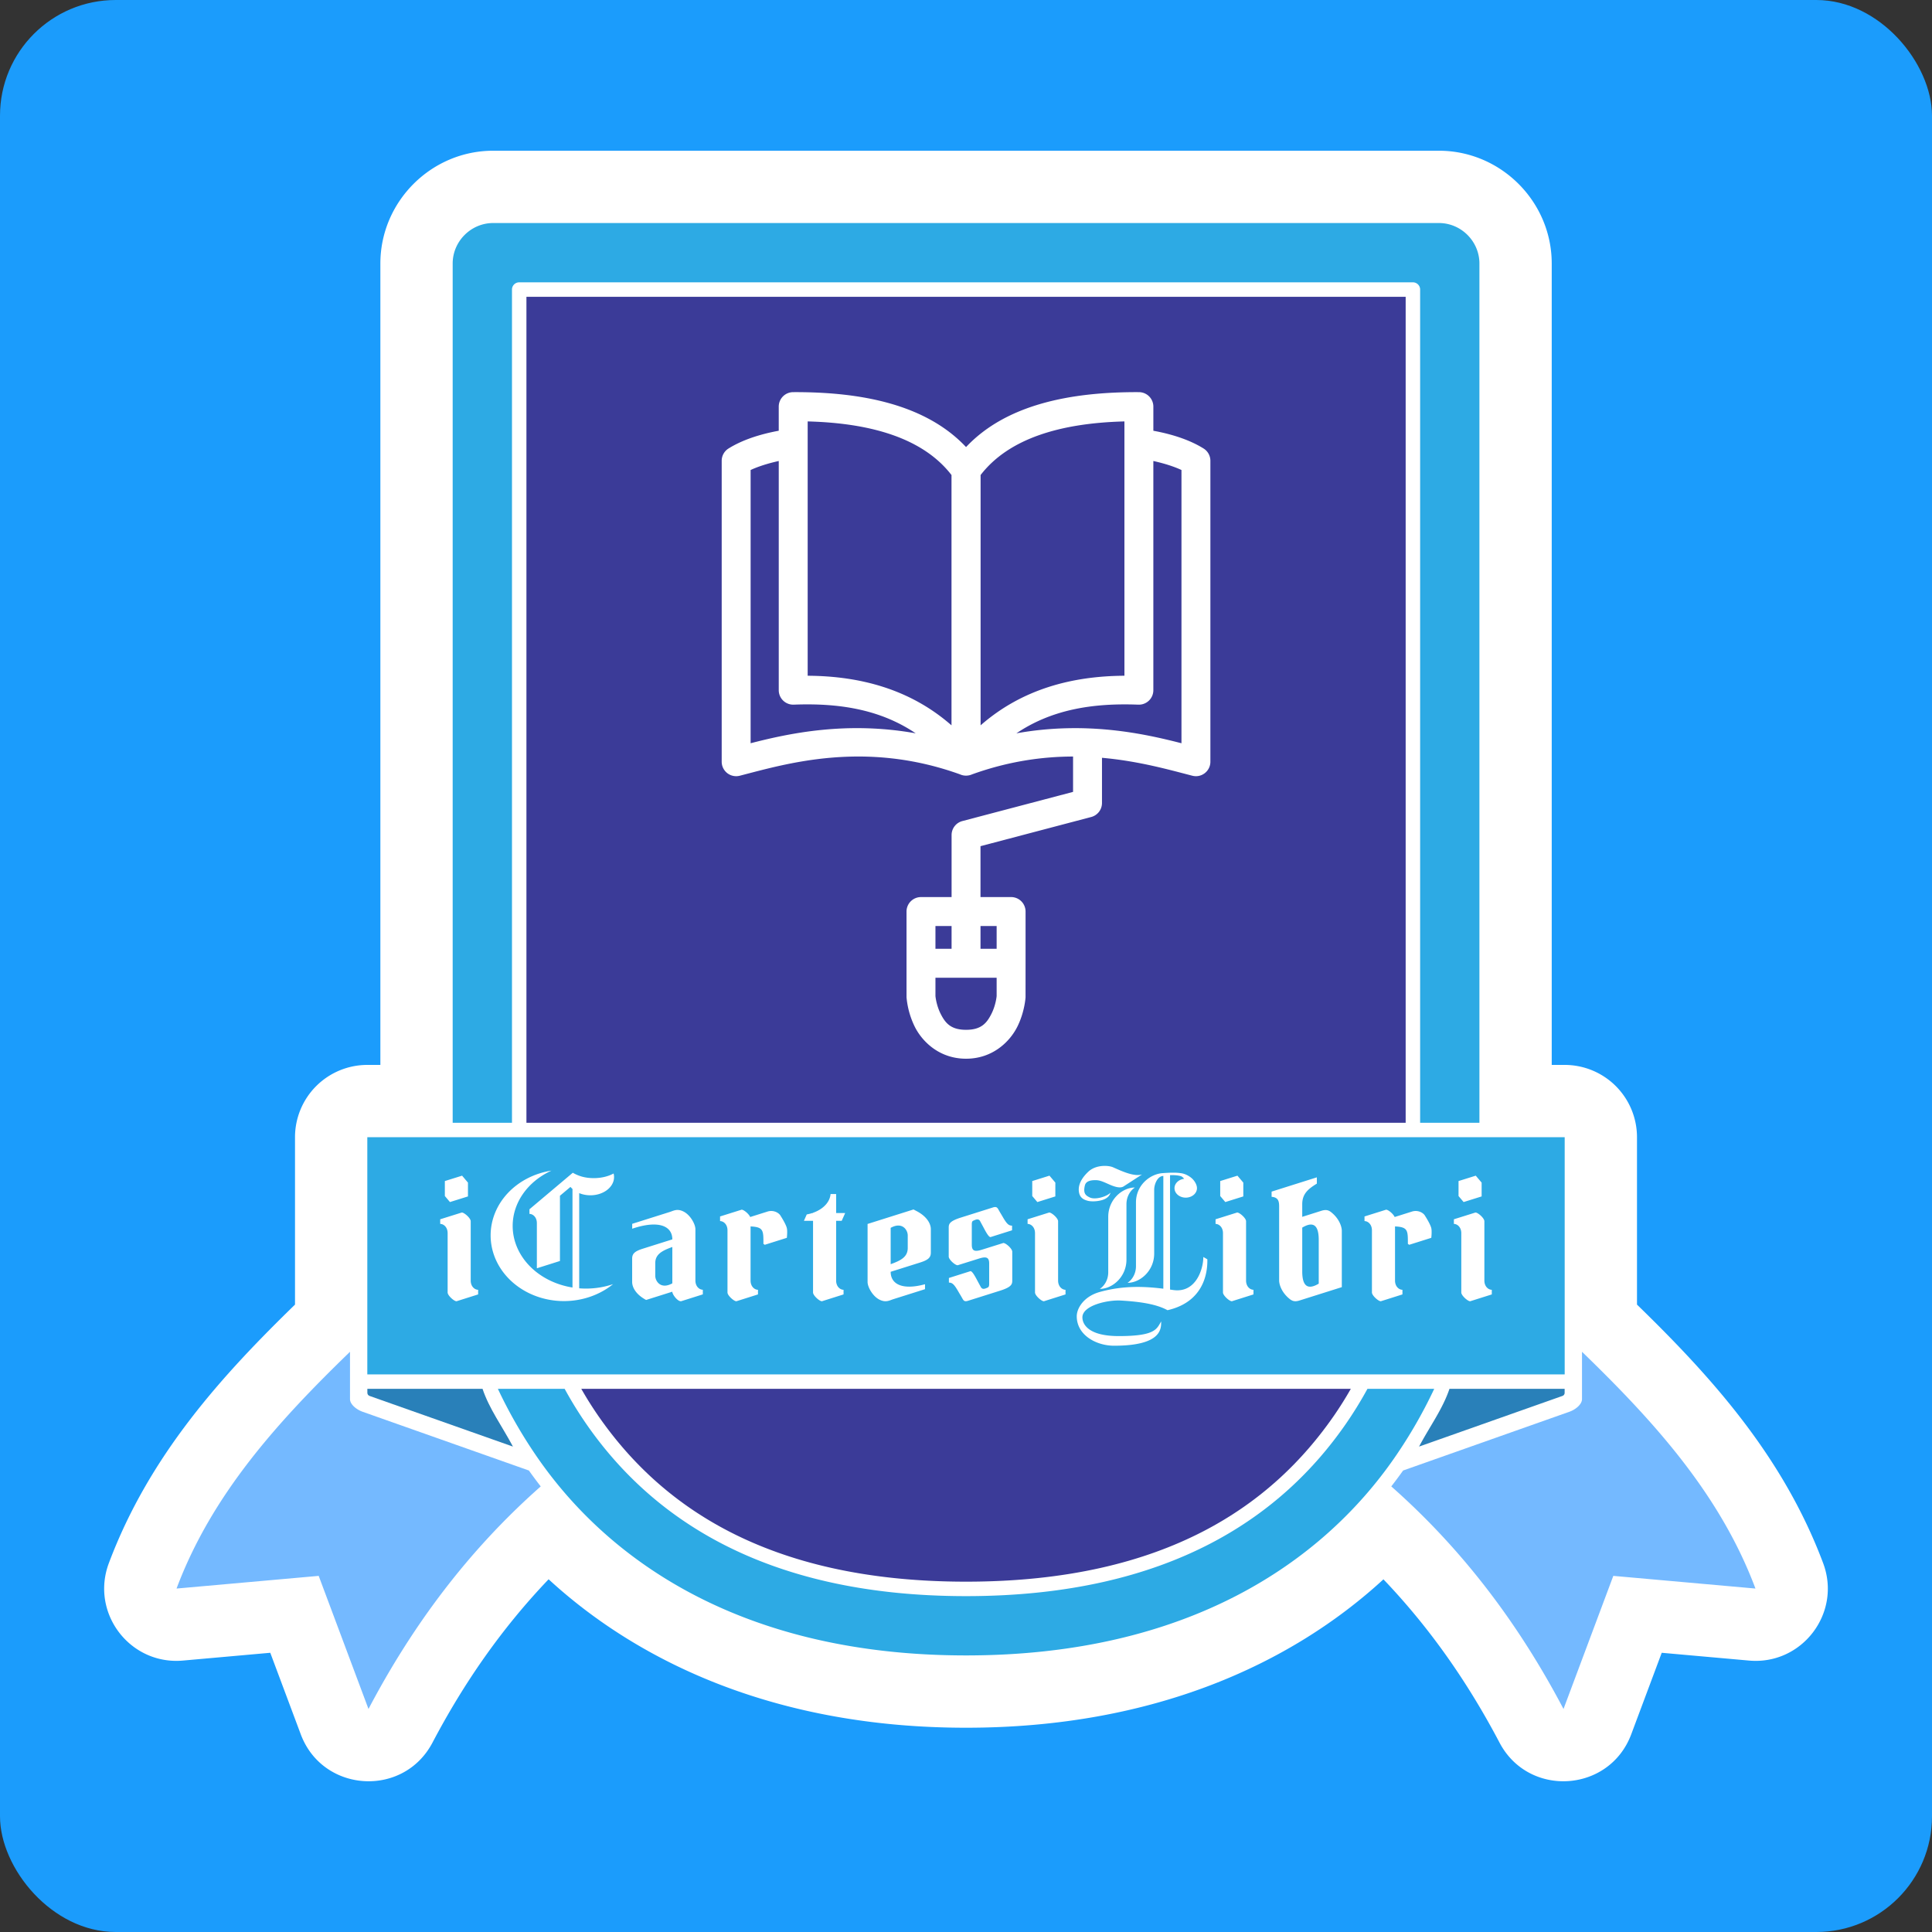
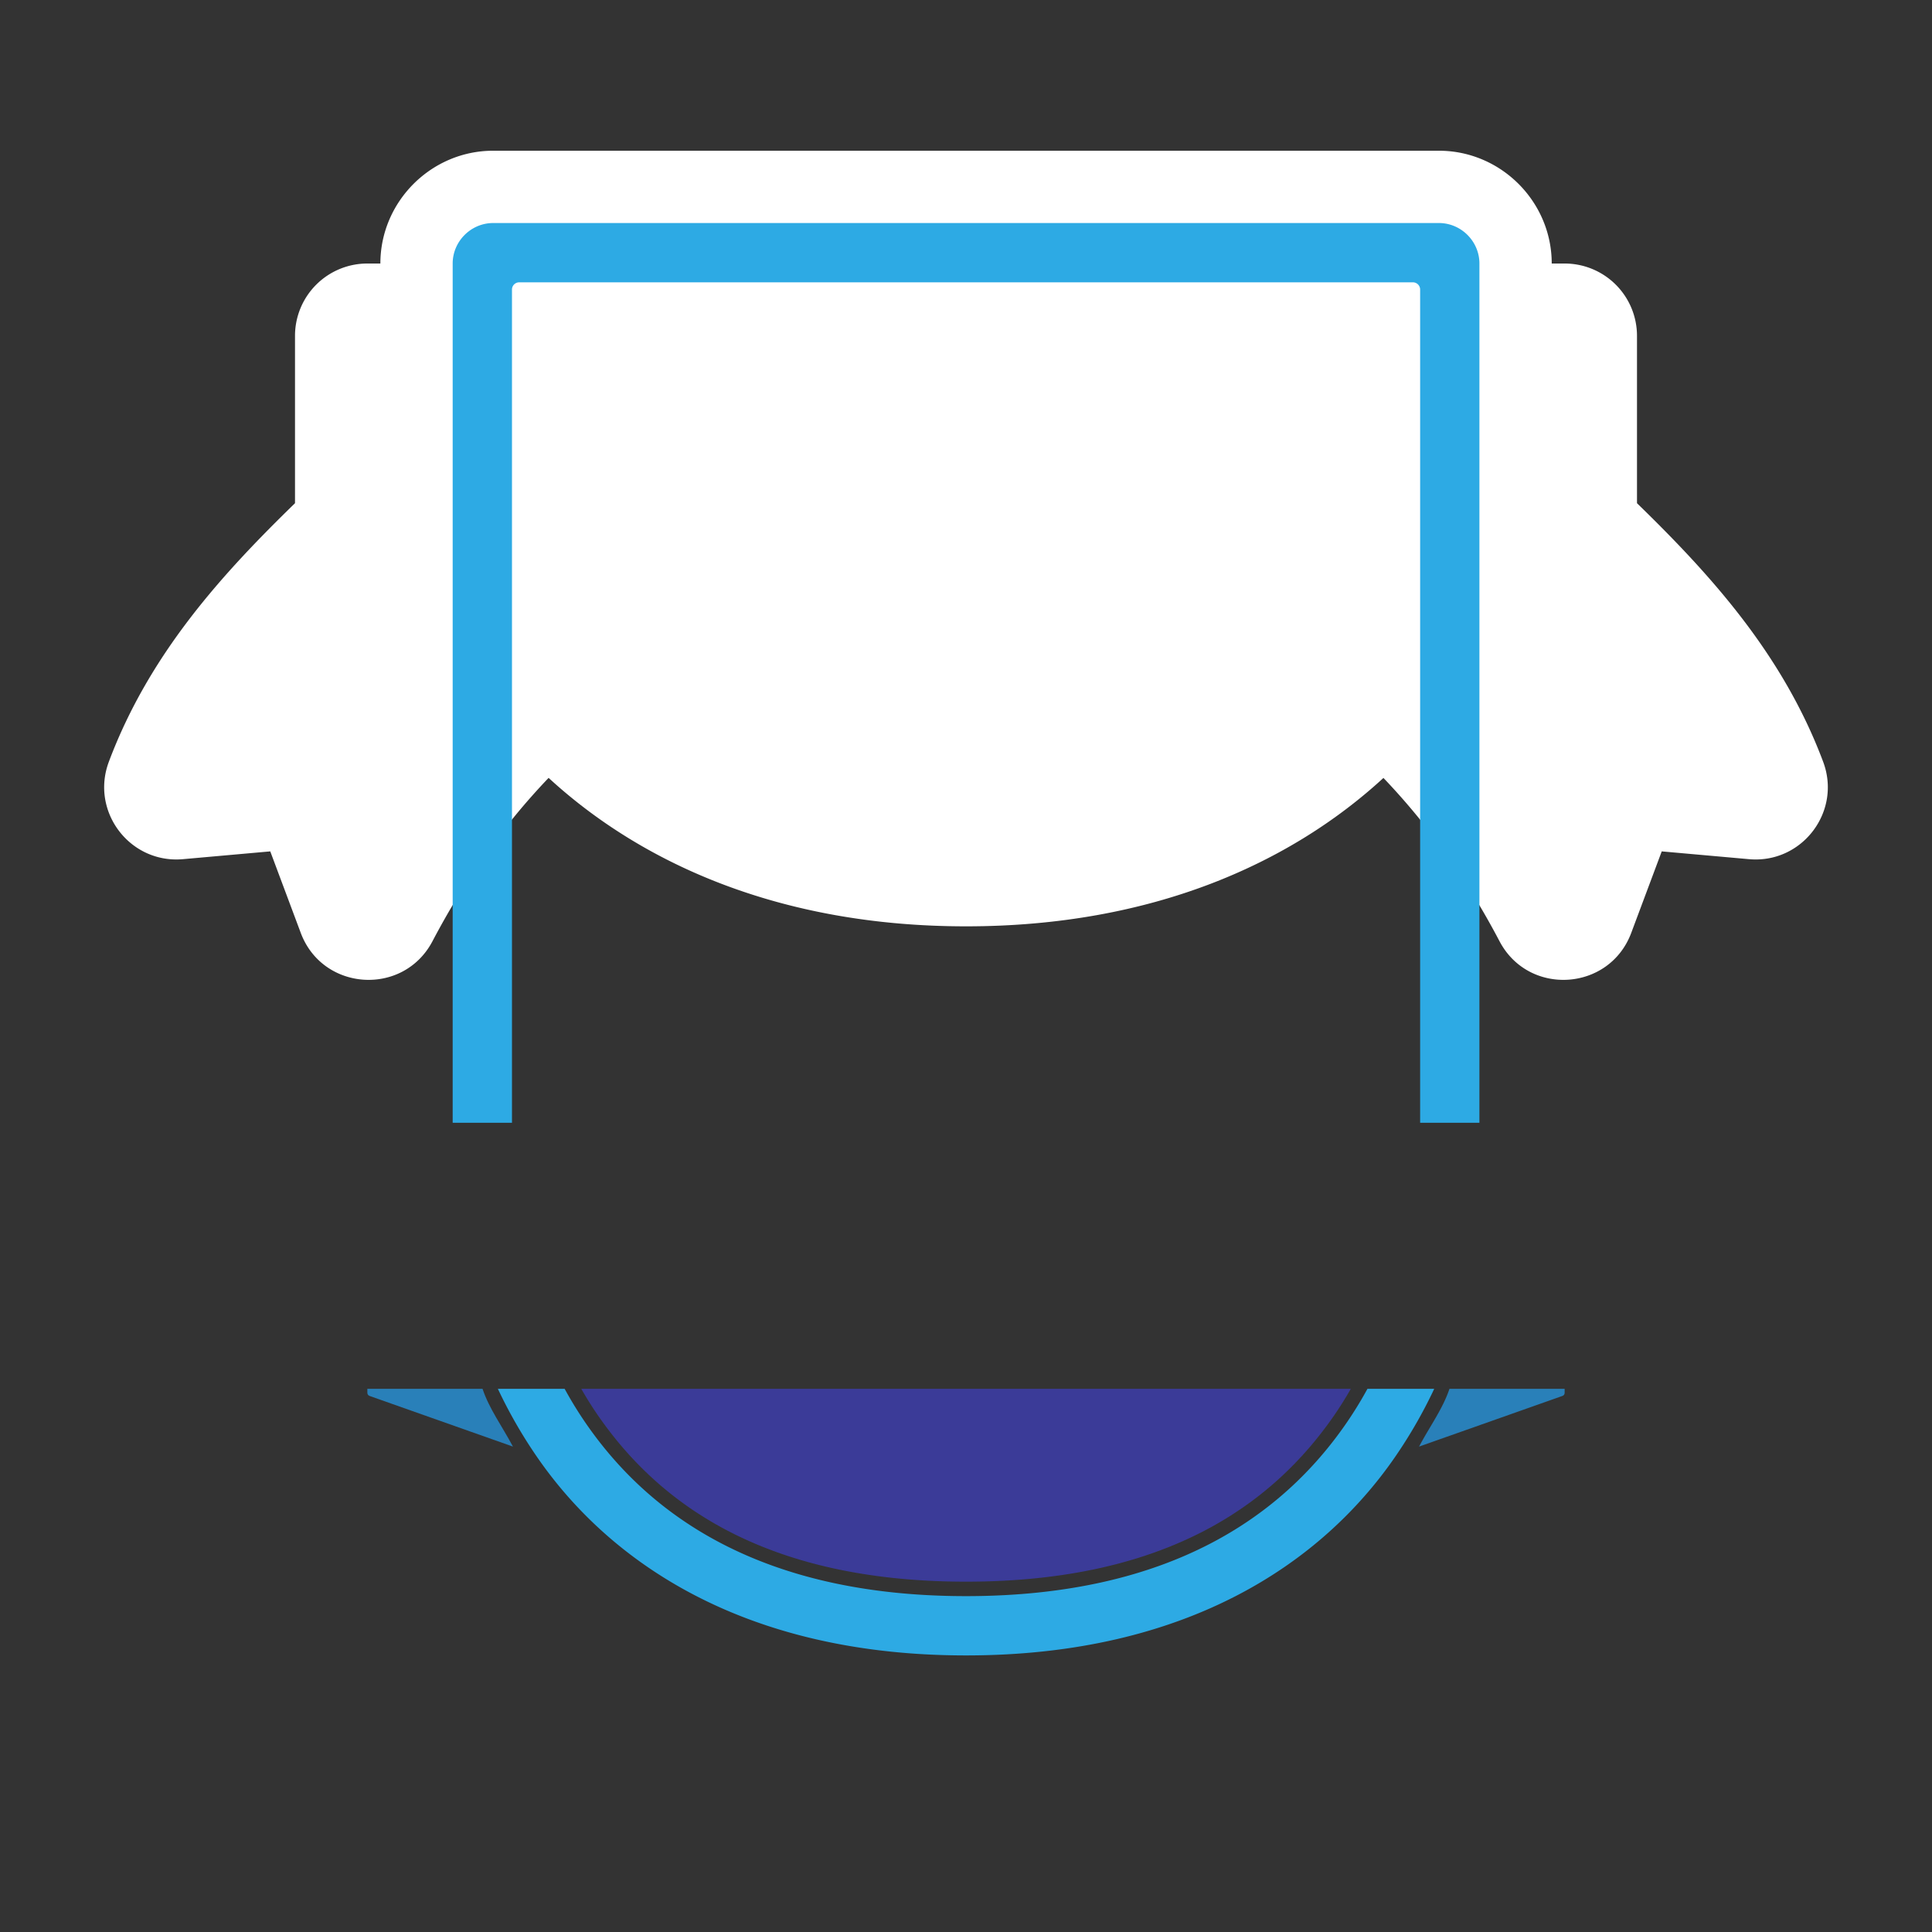
<svg xmlns="http://www.w3.org/2000/svg" width="200" height="200">
  <rect width="100%" height="100%" fill="#333333" stroke="none" />
-   <rect width="200" height="200" rx="11.976" ry="11.976" fill="#1b9cfc" paint-order="stroke fill markers" />
-   <path style="line-height:normal;font-variant-ligatures:normal;font-variant-position:normal;font-variant-caps:normal;font-variant-numeric:normal;font-variant-alternates:normal;font-variant-east-asian:normal;font-feature-settings:normal;font-variation-settings:normal;text-indent:0;text-align:start;text-decoration-line:none;text-decoration-style:solid;text-decoration-color:#000;text-transform:none;text-orientation:mixed;white-space:normal;shape-padding:0;shape-margin:0;inline-size:0;isolation:auto;mix-blend-mode:normal;solid-color:#000;solid-opacity:1" d="M51.052 15.603c-6.412 0-11.676 5.265-11.676 11.677v82.96h-1.352a7.486 7.486 0 00-7.485 7.485v17.326c-7.528 7.323-15.075 15.574-19.272 26.768-1.933 5.16 2.184 10.57 7.674 10.082l9.037-.806 3.157 8.44c2.267 6.052 10.624 6.581 13.635.861 3.258-6.191 7.175-11.836 12.022-16.91 9.542 8.776 23.842 15.368 43.213 15.368 19.367 0 33.666-6.589 43.208-15.362 4.844 5.07 8.76 10.715 12.017 16.904 3.011 5.72 11.368 5.191 13.635-.862l3.157-8.439 9.037.806c5.49.489 9.607-4.922 7.674-10.082-4.197-11.194-11.744-19.445-19.272-26.768v-17.326a7.486 7.486 0 00-7.485-7.485h-1.342V27.28c0-6.413-5.265-11.677-11.677-11.677z" color="#000" font-weight="400" font-family="sans-serif" overflow="visible" fill="#fff" paint-order="stroke fill markers" />
-   <path style="line-height:normal;font-variant-ligatures:normal;font-variant-position:normal;font-variant-caps:normal;font-variant-numeric:normal;font-variant-alternates:normal;font-variant-east-asian:normal;font-feature-settings:normal;font-variation-settings:normal;text-indent:0;text-align:start;text-decoration-line:none;text-decoration-style:solid;text-decoration-color:#000;text-transform:none;text-orientation:mixed;white-space:normal;shape-padding:0;shape-margin:0;inline-size:0;isolation:auto;mix-blend-mode:normal;solid-color:#000;solid-opacity:1" d="M54.496 30.723v85.505h91.018V30.723zm39.347 68.993v-5.354a1.497 1.497 0 011.497-1.497h3.168v-6.422a1.497 1.497 0 011.115-1.447l11.46-3.02v-3.66c-3.17.007-6.685.487-10.456 1.846a1.497 1.497 0 01-.574.13h-.023l-.021.001a1.61 1.61 0 01-.138-.005l-.044-.004a1.497 1.497 0 01-.444-.122c-9.906-3.57-18.044-1.081-22.803.142a1.497 1.497 0 01-1.87-1.45V47.7a1.497 1.497 0 01.705-1.27c1.377-.86 3.162-1.464 5.2-1.84v-2.498a1.497 1.497 0 011.49-1.497c7.06-.034 13.747 1.27 17.9 5.685 4.152-4.415 10.84-5.72 17.9-5.685a1.497 1.497 0 011.49 1.497v2.499c2.037.375 3.823.978 5.2 1.839a1.497 1.497 0 01.704 1.27v31.153c0 .978-.922 1.694-1.87 1.45-2.354-.605-5.539-1.519-9.352-1.856v4.681a1.497 1.497 0 01-1.116 1.448l-11.46 3.02v5.268h3.168a1.497 1.497 0 011.497 1.497v5.354l-.002 3.53s-.088 1.544-.872 3.082c-.784 1.538-2.56 3.271-5.287 3.271-2.729 0-4.504-1.733-5.288-3.271a8.673 8.673 0 01-.873-3.082zM83.61 43.625v26.328c5.446.029 10.628 1.4 14.889 5.134V49.175c-2.96-3.837-8.376-5.38-14.89-5.55zm32.79 0c-6.513.17-11.93 1.713-14.889 5.55v25.912c4.26-3.734 9.443-5.105 14.89-5.134zm-35.784 4.097c-1.16.258-2.156.58-2.912.934V76.94c3.955-1.02 9.92-2.31 17.089-1.027-3.626-2.448-7.851-3.153-12.623-2.968a1.497 1.497 0 01-1.554-1.496zm38.778 0V71.45a1.497 1.497 0 01-1.554 1.496c-4.772-.185-8.997.52-12.623 2.968 7.168-1.283 13.134.008 17.088 1.027V48.655c-.755-.354-1.751-.675-2.91-.933zM96.837 95.86v2.36h1.67v-2.36zm4.665 0v2.36h1.67v-2.36zm-4.665 5.354v1.897c.003.033.089.957.548 1.858.467.916 1.025 1.637 2.62 1.637 1.595 0 2.152-.72 2.62-1.638.458-.898.544-1.816.547-1.854v-1.9z" color="#000" font-weight="400" font-family="sans-serif" overflow="visible" fill="#3b3b98" paint-order="stroke fill markers" />
+   <path style="line-height:normal;font-variant-ligatures:normal;font-variant-position:normal;font-variant-caps:normal;font-variant-numeric:normal;font-variant-alternates:normal;font-variant-east-asian:normal;font-feature-settings:normal;font-variation-settings:normal;text-indent:0;text-align:start;text-decoration-line:none;text-decoration-style:solid;text-decoration-color:#000;text-transform:none;text-orientation:mixed;white-space:normal;shape-padding:0;shape-margin:0;inline-size:0;isolation:auto;mix-blend-mode:normal;solid-color:#000;solid-opacity:1" d="M51.052 15.603c-6.412 0-11.676 5.265-11.676 11.677h-1.352a7.486 7.486 0 00-7.485 7.485v17.326c-7.528 7.323-15.075 15.574-19.272 26.768-1.933 5.16 2.184 10.57 7.674 10.082l9.037-.806 3.157 8.44c2.267 6.052 10.624 6.581 13.635.861 3.258-6.191 7.175-11.836 12.022-16.91 9.542 8.776 23.842 15.368 43.213 15.368 19.367 0 33.666-6.589 43.208-15.362 4.844 5.07 8.76 10.715 12.017 16.904 3.011 5.72 11.368 5.191 13.635-.862l3.157-8.439 9.037.806c5.49.489 9.607-4.922 7.674-10.082-4.197-11.194-11.744-19.445-19.272-26.768v-17.326a7.486 7.486 0 00-7.485-7.485h-1.342V27.28c0-6.413-5.265-11.677-11.677-11.677z" color="#000" font-weight="400" font-family="sans-serif" overflow="visible" fill="#fff" paint-order="stroke fill markers" />
  <path d="M38.029 143.768v.408c0 .166.094.283.24.334l14.83 5.24c-1.133-2.133-2.447-3.893-3.148-5.982z" fill="#2980b9" />
-   <path d="M36.232 139.936c-7.462 7.221-14.3 14.758-17.956 24.51l14.715-1.312 5.155 13.778c4.491-8.538 10.24-16.334 17.83-23.04a44.599 44.599 0 01-1.224-1.645l-17.222-6.085c-.61-.216-1.298-.749-1.298-1.31z" fill="#74b9ff" />
  <path d="M161.971 143.768v.408a.34.34 0 01-.24.334l-14.83 5.24c1.133-2.133 2.447-3.893 3.148-5.982z" fill="#2980b9" />
-   <path d="M163.768 139.936c7.462 7.221 14.3 14.758 17.956 24.51l-14.715-1.312-5.155 13.778c-4.491-8.538-10.24-16.334-17.83-23.04a44.592 44.592 0 001.224-1.645l17.222-6.085c.61-.216 1.298-.749 1.298-1.31z" fill="#74b9ff" />
-   <path d="M38.024 117.725v24.55h123.952v-24.55zm76.4 2.968c.338.007.628.068.799.144.992.443 2.195.99 3.005.739l-1.909 1.238c-.395.257-1.092-.027-1.513-.212-.581-.256-.936-.434-1.404-.434-.748 0-1.02.229-1.097.554-.203.841.11 1.041.5 1.234.562.279 1.788-.086 2.154-.495-.068.256-.23.466-.526.63-.461.252-1.305.337-1.8.22-.705-.166-.884-.548-.942-.923-.124-.8.373-1.53.965-2.089.505-.477 1.204-.618 1.767-.606zm-57.338.49a7.59 6.488 0 00-4.014 5.723 7.59 6.488 0 006.192 6.377v-10.2a2.038 2.038 0 01-.21-.215l-1.088.916v6.753l-2.39.754v-4.673c0-.621-.414-.955-.767-.955v-.48l4.487-3.781c.667.384 1.35.557 2.177.557.755 0 1.484-.171 2.047-.48.031.121.047.244.047.369 0 1.042-1.098 1.889-2.451 1.888a2.632 2.218 0 01-1.157-.224v9.854a7.59 6.488 0 00.703.028 7.59 6.488 0 002.804-.46 7.59 6.802 0 01-5.086 1.754 7.59 6.802 0 01-7.59-6.802 7.59 6.802 0 016.296-6.703zm64.346.212c.36 0 .519.014.788.047.377.045.772.217 1.12.504.276.227.57.663.57 1.054a1.163.98 0 11-1.331-.97c-.105-.144-.228-.246-.36-.282-.3-.084-.693-.114-1.096-.096v11.844l.33.046c2.339.339 3.115-2.157 3.115-3.42l.417.24c0 .551.141 4.3-4.125 5.269-1.192-.655-2.936-.887-4.826-.999-1.381-.081-3.984.51-3.984 1.738 0 .695.59 1.941 3.765 1.941 3.795 0 3.919-.733 4.388-1.516 0 .735.085 2.513-4.878 2.513-1.831 0-3.86-1.09-3.86-3.05 0-.81.71-2.054 2.4-2.52 2.423-.666 4.553-.58 6.563-.333v-11.67c-.59 0-.947.837-.947 1.432v6.598c0 1.783-1.446 3.032-2.76 3.032.392-.249.874-.845.874-1.725v-6.598c0-1.784 1.45-2.94 2.76-3.032h.001c.277-.02.656-.047 1.076-.047zm-73.597.31l.608.718v1.43l-1.864.583-.528-.624v-1.55zm60.806 0l.608.718v1.43l-1.863.583-.528-.624v-1.55zm19.458 0l.608.718v1.43l-1.864.583-.527-.624v-1.55zm24.67 0l.609.718v1.43l-1.865.583-.526-.624v-1.55zm-16.449.173v.65c-.93.568-1.513 1.072-1.513 2.139v1.3l1.975-.624c.139-.044.268-.072.392-.078.206-.01.4.045.604.204.835.646 1.126 1.49 1.126 1.946v5.83l-2.39.754-1.977.624c-.37.117-.668.128-.994-.125-.836-.647-1.127-1.49-1.127-1.947v-7.62c0-.49-.033-.983-.78-1.037v-.539zm-18.834 1.054c-.393.248-.875.844-.875 1.725v5.736c0 1.784-1.446 3.032-2.76 3.032.392-.248.874-.844.874-1.725v-5.736c0-1.783 1.446-3.033 2.76-3.033zm-31.506.674h.577v1.968h.935l-.359.807h-.577v6.182c0 .621.414.955.768.955v.48l-2.215.7c-.21.066-.943-.572-.943-.902v-7.416h-.946l.295-.663a3.28 2.313 0 00.57-.143h.081v-.028a3.28 2.313 0 001.814-1.94zm17.07 1.346c.122.01.212.082.302.248.155.286.309.525.406.695.46.806.656.983 1.01.983v.481l-2.216.699c-.21.066-.626-.786-.789-1.086l-.303-.56a.313.313 0 00-.283-.18c-.142.002-.283.072-.424.134-.137.06-.153.207-.153.416v2.062c0 .621.254.773 1.03.53l2.239-.701c.276.014.92.594.92.903v2.941c0 .389-.007.698-1.257 1.093l-3.322 1.047c-.276.087-.42.063-.564-.204-.156-.285-.309-.525-.406-.695-.46-.805-.656-.983-1.01-.983v-.48l2.216-.7c.21-.065.626.786.789 1.086l.304.56c.083.153.209.182.283.18.14-.002.282-.072.424-.134.136-.06.153-.207.153-.417v-2.06c0-.622-.254-.773-1.032-.53l-2.237.7c-.276-.014-.92-.594-.92-.903v-2.94c0-.39.006-.699 1.256-1.093l3.321-1.048a.722.722 0 01.262-.044zm-8.483.251l.347.183c1.031.546 1.446 1.283 1.446 1.861v2.42c0 .51-.265.761-1.109 1.028l-3.049.96c0 1.283 1.213 1.927 3.555 1.288v.512l-3.29 1.038c-.388.123-.785.392-1.474.019-.678-.368-1.181-1.294-1.181-1.799v-6.01zm-17.789.022c.238.012.746.443.883.76l1.789-.564c.639-.202 1.208.145 1.363.451 0 0 .53.813.64 1.26.08.33 0 1.008 0 1.008l-2.284.72-.14-.094c0-1.374.023-1.746-1.33-1.806v5.603c0 .621.414.955.767.955v.48l-2.215.7c-.21.065-.942-.572-.942-.902v-6.434c0-.622-.415-.955-.768-.955v-.48zm66.714 0c.238.012.745.443.883.76l1.789-.564c.639-.202 1.207.145 1.362.451 0 0 .53.813.64 1.26.08.33 0 1.008 0 1.008l-2.283.72-.14-.094c0-1.374.022-1.746-1.331-1.806v5.603c0 .621.415.955.768.955v.48l-2.215.7c-.21.065-.943-.572-.943-.902v-6.434c0-.622-.415-.955-.768-.955v-.48zm-73.352.029c.192 0 .41.05.667.19.679.368 1.181 1.294 1.181 1.799v5.314c0 .622.415.956.769.956v.48l-2.216.7c-.334.105-.943-.664-.943-.977l-2.712.855c-1.03-.547-1.445-1.284-1.445-1.862v-2.42c0-.51.265-.76 1.108-1.027l3.05-.962c0-1.387-1.417-2.03-4.153-1.105v-.506l3.886-1.226c.243-.077.49-.21.809-.21zm-22.332.264c.276.014.92.594.92.903v6.142c0 .621.415.955.768.955v.48l-2.216.7c-.21.065-.942-.572-.942-.902v-6.141c0-.622-.415-.956-.768-.956v-.48zm60.806 0c.276.014.92.594.92.903v6.142c0 .621.415.955.768.955v.48l-2.215.7c-.21.065-.943-.572-.943-.902v-6.141c0-.622-.414-.956-.768-.956v-.48zm19.458 0c.276.014.92.594.92.903v6.142c0 .621.415.955.768.955v.48l-2.215.7c-.21.065-.943-.572-.943-.902v-6.141c0-.622-.414-.956-.768-.956v-.48zm24.67 0c.277.014.92.594.92.903v6.142c0 .621.415.955.768.955v.48l-2.215.7c-.21.065-.943-.572-.943-.902v-6.141c0-.622-.414-.956-.767-.956v-.48zm-17.012 1.247c-.236-.01-.54.088-.923.317v4.528c0 1.17.323 2.1 1.708 1.273v-4.527c0-.847-.168-1.569-.785-1.59zm-42.75.103c-.222.002-.48.072-.778.238v3.762c1.123-.401 1.767-.782 1.767-1.685v-1.288c0-.436-.326-1.035-.99-1.027zm-23.381 2.22c-1.123.401-1.768.782-1.768 1.686v1.287c0 .58.58 1.452 1.768.79z" fill="#2daae4" paint-order="stroke fill markers" />
  <path style="line-height:normal;font-variant-ligatures:normal;font-variant-position:normal;font-variant-caps:normal;font-variant-numeric:normal;font-variant-alternates:normal;font-variant-east-asian:normal;font-feature-settings:normal;font-variation-settings:normal;text-indent:0;text-align:start;text-decoration-line:none;text-decoration-style:solid;text-decoration-color:#000;text-transform:none;text-orientation:mixed;white-space:normal;shape-padding:0;shape-margin:0;inline-size:0;isolation:auto;mix-blend-mode:normal;solid-color:#000;solid-opacity:1" d="M60.175 143.773a37.87 37.87 0 001.774 2.82c6.224 8.965 17.103 17.141 38.056 17.141 20.952 0 31.832-8.176 38.056-17.14a37.772 37.772 0 001.774-2.821z" color="#000" font-weight="400" font-family="sans-serif" overflow="visible" fill="#3b3b98" paint-order="stroke fill markers" />
  <path style="line-height:normal;font-variant-ligatures:normal;font-variant-position:normal;font-variant-caps:normal;font-variant-numeric:normal;font-variant-alternates:normal;font-variant-east-asian:normal;font-feature-settings:normal;font-variation-settings:normal;text-indent:0;text-align:start;text-decoration-line:none;text-decoration-style:solid;text-decoration-color:#000;text-transform:none;text-orientation:mixed;white-space:normal;shape-padding:0;shape-margin:0;inline-size:0;isolation:auto;mix-blend-mode:normal;solid-color:#000;solid-opacity:1" d="M51.541 143.773a49.684 49.684 0 004.137 7.174c7.45 10.731 21.306 20.422 44.327 20.422 23.02 0 36.877-9.69 44.327-20.422a49.679 49.679 0 004.137-7.174h-6.912a40.737 40.737 0 01-2.267 3.674c-6.451 9.292-17.94 17.784-39.285 17.784-21.346 0-32.834-8.492-39.285-17.784a40.744 40.744 0 01-2.267-3.674zm-.488-120.685c-2.298 0-4.192 1.895-4.192 4.192v88.948H53V29.975a.749.749 0 01.748-.749h92.515a.749.749 0 01.749.749v86.253h6.137V27.28c0-2.297-1.894-4.191-4.191-4.192z" color="#000" font-weight="400" font-family="sans-serif" overflow="visible" fill="#2daae4" paint-order="stroke fill markers" />
</svg>